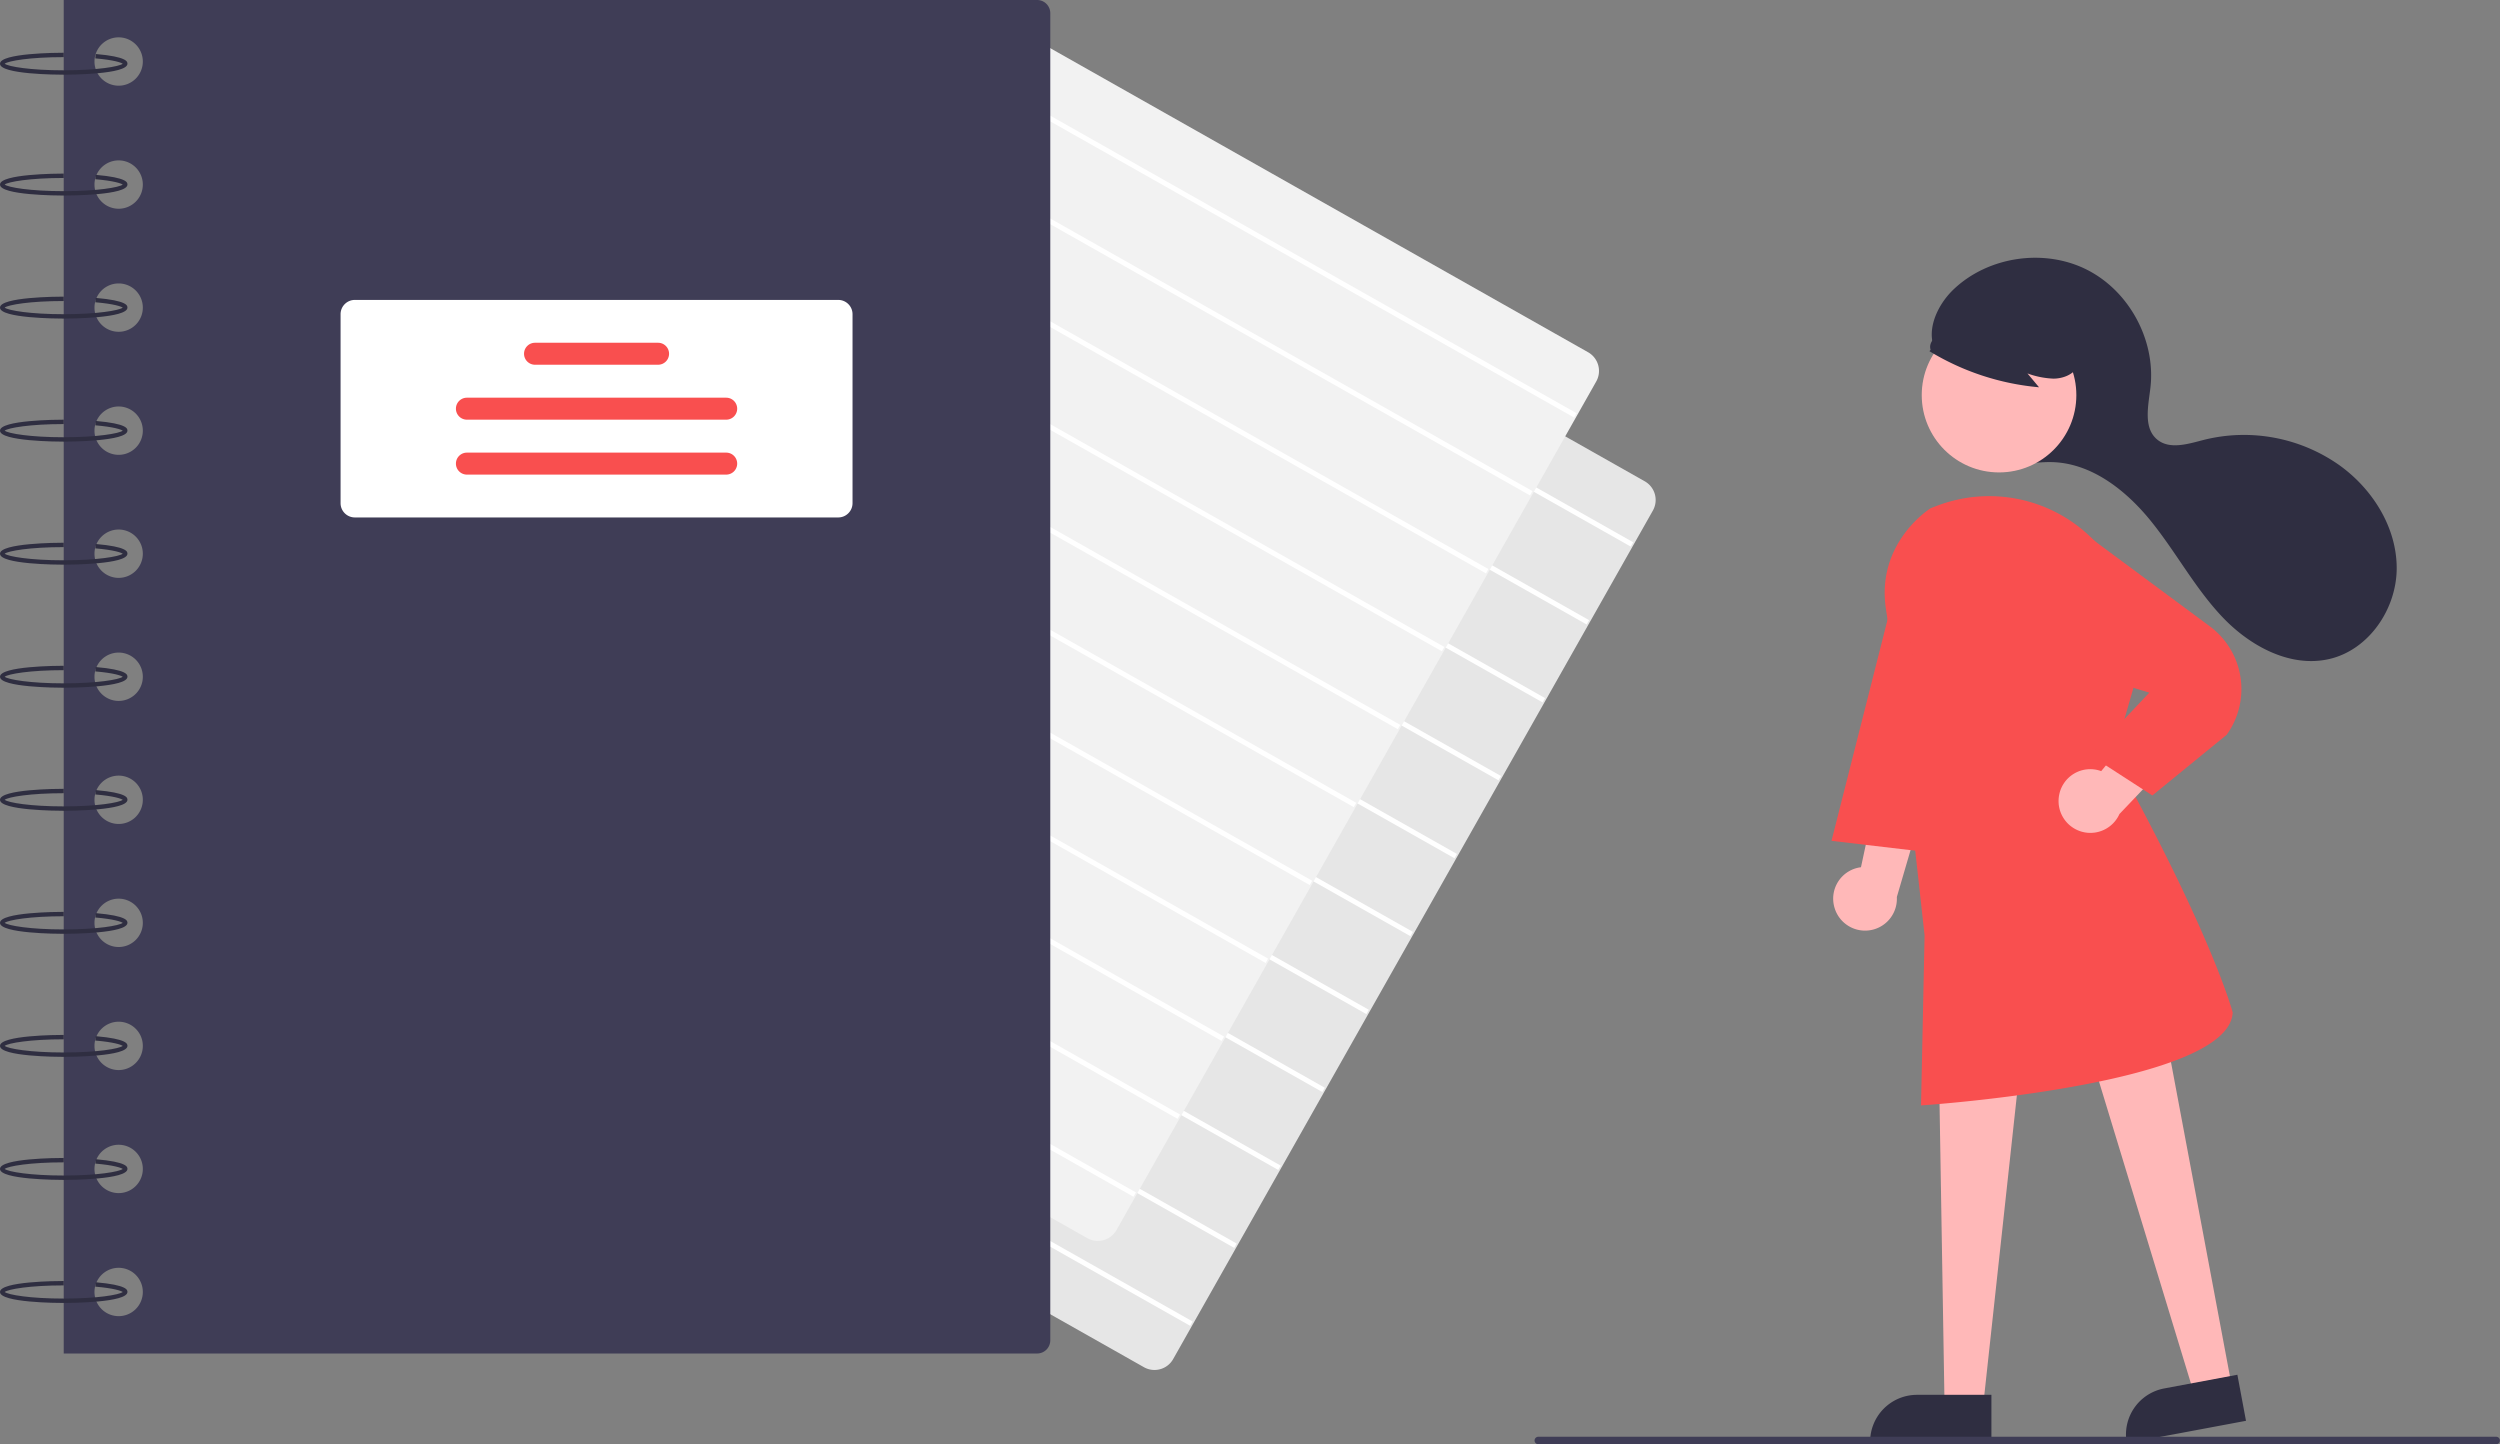
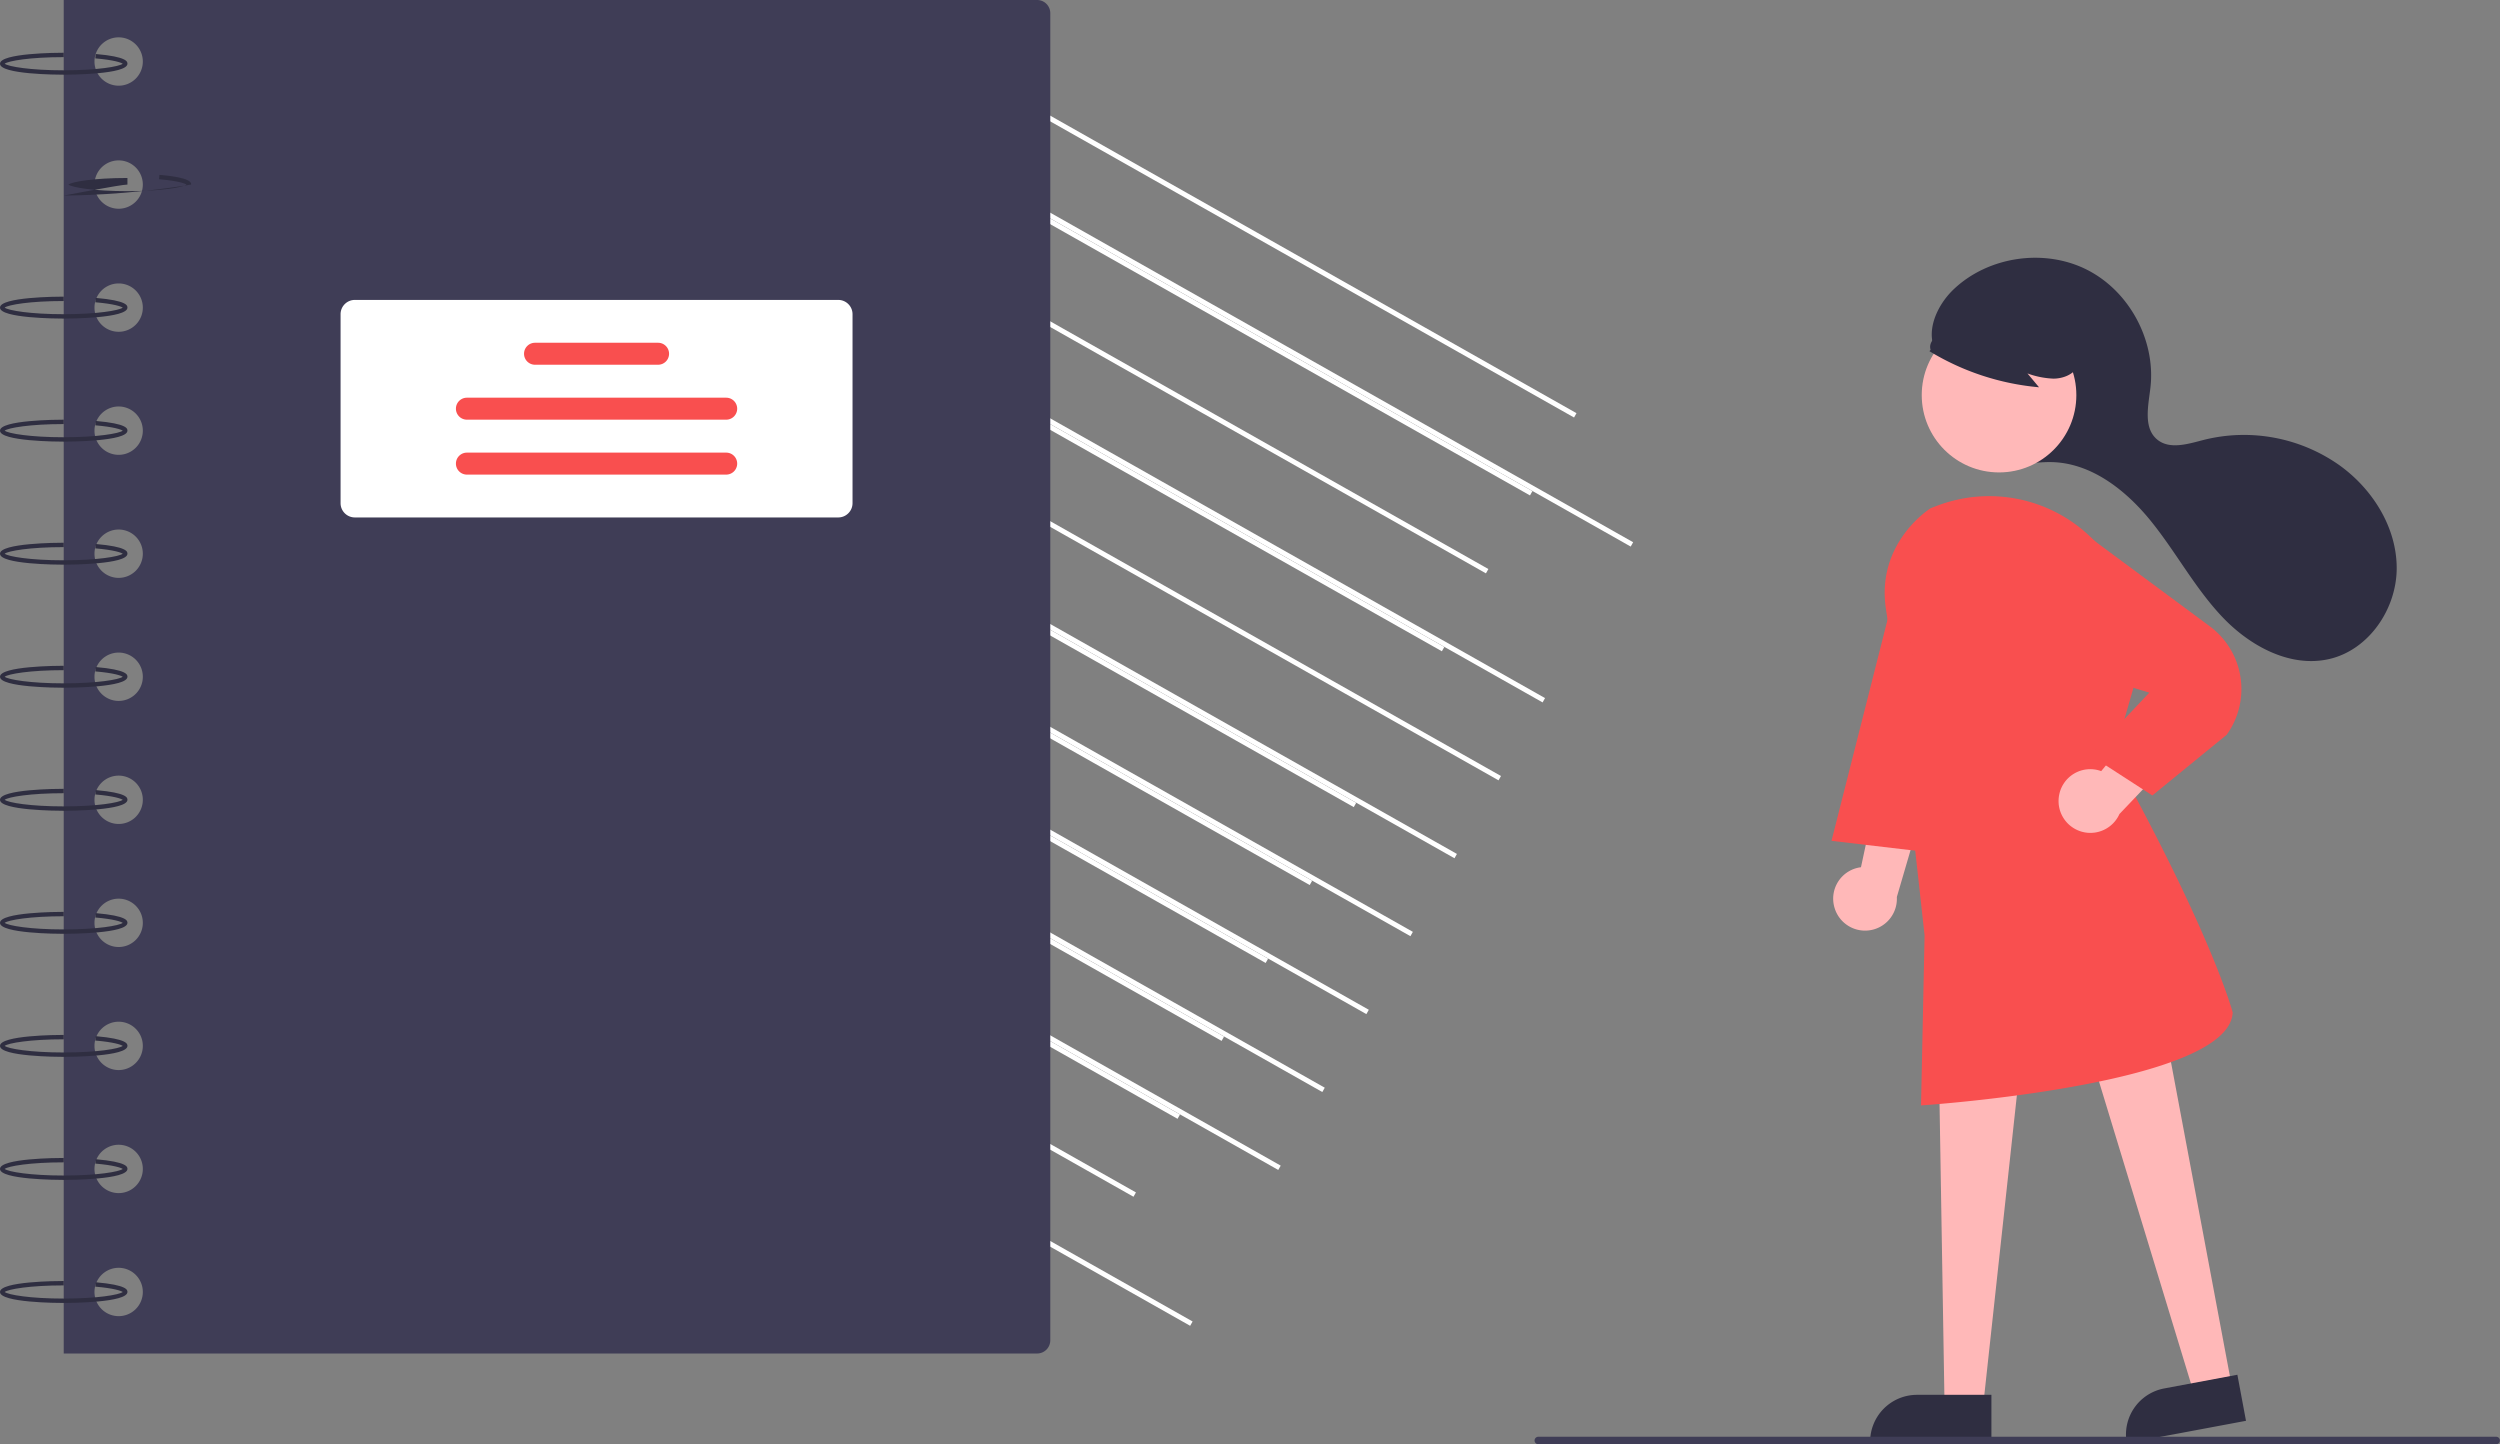
<svg xmlns="http://www.w3.org/2000/svg" width="794.235" height="458.828" viewBox="0 0 794.235 458.828" role="img" artist="Katerina Limpitsouni" source="https://undraw.co/">
  <rect x="0" y="0" width="794.235" height="458.828" fill="#808080" stroke="none" />
-   <path d="M569.645,655.818a6.786,6.786,0,0,1-3.347-.886L372.802,545.537a6.828,6.828,0,0,1-2.58-9.293L522.625,266.678a6.818,6.818,0,0,1,9.292-2.58L725.413,373.494a6.828,6.828,0,0,1,2.581,9.292L575.591,652.352a6.776,6.776,0,0,1-4.112,3.216A6.856,6.856,0,0,1,569.645,655.818Z" transform="translate(-202.882 -220.586)" fill="#e6e6e6" />
  <rect x="618.299" y="218.276" width="1.58" height="234.918" transform="translate(-180.74 488.838) rotate(-60.518)" fill="#fff" />
-   <rect x="604.303" y="243.032" width="1.58" height="234.918" transform="translate(-209.399 489.226) rotate(-60.518)" fill="#fff" />
  <rect x="590.306" y="267.788" width="1.58" height="234.918" transform="translate(-238.057 489.615) rotate(-60.518)" fill="#fff" />
  <rect x="576.31" y="292.544" width="1.58" height="234.918" transform="translate(-266.715 490.003) rotate(-60.518)" fill="#fff" />
  <rect x="562.314" y="317.3" width="1.58" height="234.918" transform="translate(-295.373 490.392) rotate(-60.518)" fill="#fff" />
  <rect x="548.318" y="342.056" width="1.58" height="234.918" transform="translate(-324.032 490.78) rotate(-60.518)" fill="#fff" />
  <rect x="534.322" y="366.812" width="1.58" height="234.918" transform="translate(-352.69 491.169) rotate(-60.518)" fill="#fff" />
  <rect x="520.326" y="391.568" width="1.58" height="234.918" transform="translate(-381.348 491.557) rotate(-60.518)" fill="#fff" />
  <rect x="506.329" y="416.324" width="1.58" height="234.918" transform="translate(-410.006 491.946) rotate(-60.518)" fill="#fff" />
-   <rect x="492.333" y="441.08" width="1.58" height="234.918" transform="translate(-438.664 492.334) rotate(-60.518)" fill="#fff" />
  <rect x="478.337" y="465.836" width="1.58" height="234.918" transform="translate(-467.323 492.723) rotate(-60.518)" fill="#fff" />
-   <path d="M551.645,614.818a6.786,6.786,0,0,1-3.347-.886L354.802,504.537a6.828,6.828,0,0,1-2.58-9.293L504.625,225.678a6.818,6.818,0,0,1,9.292-2.58L707.413,332.494a6.828,6.828,0,0,1,2.581,9.292L557.591,611.352a6.776,6.776,0,0,1-4.112,3.216A6.856,6.856,0,0,1,551.645,614.818Z" transform="translate(-202.882 -220.586)" fill="#f2f2f2" />
  <rect x="600.299" y="177.276" width="1.58" height="234.918" transform="translate(-154.191 452.347) rotate(-60.518)" fill="#fff" />
  <rect x="586.303" y="202.032" width="1.58" height="234.918" transform="translate(-182.849 452.735) rotate(-60.518)" fill="#fff" />
  <rect x="572.306" y="226.788" width="1.58" height="234.918" transform="translate(-211.507 453.124) rotate(-60.518)" fill="#fff" />
  <rect x="558.31" y="251.544" width="1.58" height="234.918" transform="translate(-240.166 453.512) rotate(-60.518)" fill="#fff" />
-   <rect x="544.314" y="276.3" width="1.58" height="234.918" transform="translate(-268.824 453.901) rotate(-60.518)" fill="#fff" />
  <rect x="530.318" y="301.056" width="1.58" height="234.918" transform="translate(-297.482 454.289) rotate(-60.518)" fill="#fff" />
  <rect x="516.322" y="325.812" width="1.58" height="234.918" transform="translate(-326.14 454.678) rotate(-60.518)" fill="#fff" />
  <rect x="502.326" y="350.568" width="1.58" height="234.918" transform="translate(-354.798 455.066) rotate(-60.518)" fill="#fff" />
  <rect x="488.329" y="375.324" width="1.58" height="234.918" transform="translate(-383.457 455.455) rotate(-60.518)" fill="#fff" />
  <rect x="474.333" y="400.08" width="1.58" height="234.918" transform="translate(-412.115 455.843) rotate(-60.518)" fill="#fff" />
  <rect x="460.337" y="424.836" width="1.58" height="234.918" transform="translate(-440.773 456.232) rotate(-60.518)" fill="#fff" />
  <path d="M532.363,220.586h-309.237v430h309.237a4.188,4.188,0,0,0,4.188-4.188V224.774A4.188,4.188,0,0,0,532.363,220.586ZM240.577,638.719a7.679,7.679,0,1,1,7.679-7.679A7.679,7.679,0,0,1,240.577,638.719Zm0-39.091a7.679,7.679,0,1,1,7.679-7.679A7.679,7.679,0,0,1,240.577,599.628Zm0-39.091a7.679,7.679,0,1,1,7.679-7.679A7.679,7.679,0,0,1,240.577,560.537Zm0-39.091a7.679,7.679,0,1,1,7.679-7.679A7.679,7.679,0,0,1,240.577,521.446Zm0-39.091a7.679,7.679,0,1,1,7.679-7.679A7.679,7.679,0,0,1,240.577,482.355Zm0-39.091a7.679,7.679,0,1,1,7.679-7.679A7.679,7.679,0,0,1,240.577,443.264Zm0-39.091a7.679,7.679,0,1,1,7.679-7.679A7.679,7.679,0,0,1,240.577,404.173Zm0-39.091a7.679,7.679,0,1,1,7.679-7.679A7.679,7.679,0,0,1,240.577,365.083Zm0-39.091a7.679,7.679,0,1,1,7.679-7.679A7.679,7.679,0,0,1,240.577,325.992Zm0-39.091a7.679,7.679,0,1,1,7.679-7.679A7.679,7.679,0,0,1,240.577,286.901Zm0-39.091a7.679,7.679,0,1,1,7.679-7.679A7.679,7.679,0,0,1,240.577,247.81Z" transform="translate(-202.882 -220.586)" fill="#3f3d56" />
  <path d="M223.126,244.32c-2.072,0-20.244-.098-20.244-3.49s18.172-3.49,20.244-3.49v1.396c-10.703,0-17.643,1.198-18.76,2.094,1.118.896,8.057,2.094,18.76,2.094,10.679,0,17.612-1.193,18.753-2.088-.543-.383-2.761-1.187-8.711-1.702l.12-1.391c10.081.871,10.081,2.48,10.081,3.086C243.369,244.222,225.198,244.32,223.126,244.32Z" transform="translate(-202.882 -220.586)" fill="#2f2e41" />
-   <path d="M223.126,282.712c-2.072,0-20.244-.098-20.244-3.49s18.172-3.49,20.244-3.49V277.128c-10.703,0-17.643,1.198-18.76,2.094,1.118.896,8.057,2.094,18.76,2.094,10.679,0,17.612-1.193,18.753-2.088-.543-.383-2.761-1.187-8.711-1.702l.12-1.391c10.081.871,10.081,2.48,10.081,3.086C243.369,282.615,225.198,282.712,223.126,282.712Z" transform="translate(-202.882 -220.586)" fill="#2f2e41" />
+   <path d="M223.126,282.712s18.172-3.49,20.244-3.49V277.128c-10.703,0-17.643,1.198-18.76,2.094,1.118.896,8.057,2.094,18.76,2.094,10.679,0,17.612-1.193,18.753-2.088-.543-.383-2.761-1.187-8.711-1.702l.12-1.391c10.081.871,10.081,2.48,10.081,3.086C243.369,282.615,225.198,282.712,223.126,282.712Z" transform="translate(-202.882 -220.586)" fill="#2f2e41" />
  <path d="M223.126,321.803c-2.072,0-20.244-.098-20.244-3.49s18.172-3.49,20.244-3.49v1.396c-10.703,0-17.643,1.198-18.76,2.094,1.118.896,8.057,2.094,18.76,2.094,10.679,0,17.612-1.193,18.753-2.088-.543-.383-2.761-1.187-8.711-1.702l.12-1.391c10.081.871,10.081,2.48,10.081,3.086C243.369,321.705,225.198,321.803,223.126,321.803Z" transform="translate(-202.882 -220.586)" fill="#2f2e41" />
  <path d="M223.126,360.894c-2.072,0-20.244-.098-20.244-3.49s18.172-3.49,20.244-3.49v1.396c-10.703,0-17.643,1.198-18.76,2.094,1.118.896,8.057,2.094,18.76,2.094,10.679,0,17.612-1.193,18.753-2.088-.543-.383-2.761-1.187-8.711-1.702l.12-1.391c10.081.871,10.081,2.48,10.081,3.086C243.369,360.796,225.198,360.894,223.126,360.894Z" transform="translate(-202.882 -220.586)" fill="#2f2e41" />
  <path d="M223.126,399.985c-2.072,0-20.244-.098-20.244-3.49s18.172-3.49,20.244-3.49v1.396c-10.703,0-17.643,1.198-18.76,2.094,1.118.896,8.057,2.094,18.76,2.094,10.679,0,17.612-1.193,18.753-2.088-.543-.383-2.761-1.187-8.711-1.702l.12-1.391c10.081.871,10.081,2.48,10.081,3.086C243.369,399.887,225.198,399.985,223.126,399.985Z" transform="translate(-202.882 -220.586)" fill="#2f2e41" />
  <path d="M223.126,439.076c-2.072,0-20.244-.098-20.244-3.49s18.172-3.49,20.244-3.49v1.396c-10.703,0-17.643,1.198-18.76,2.094,1.118.896,8.057,2.094,18.76,2.094,10.679,0,17.612-1.193,18.753-2.088-.543-.383-2.761-1.187-8.711-1.702l.12-1.391c10.081.871,10.081,2.48,10.081,3.086C243.369,438.978,225.198,439.076,223.126,439.076Z" transform="translate(-202.882 -220.586)" fill="#2f2e41" />
  <path d="M223.126,478.167c-2.072,0-20.244-.098-20.244-3.49s18.172-3.49,20.244-3.49v1.396c-10.703,0-17.643,1.198-18.76,2.094,1.118.896,8.057,2.094,18.76,2.094,10.679,0,17.612-1.193,18.753-2.088-.543-.383-2.761-1.187-8.711-1.702l.12-1.391c10.081.871,10.081,2.48,10.081,3.086C243.369,478.069,225.198,478.167,223.126,478.167Z" transform="translate(-202.882 -220.586)" fill="#2f2e41" />
  <path d="M223.126,517.258c-2.072,0-20.244-.098-20.244-3.49s18.172-3.49,20.244-3.49v1.396c-10.703,0-17.643,1.198-18.76,2.094,1.118.896,8.057,2.094,18.76,2.094,10.679,0,17.612-1.193,18.753-2.088-.543-.383-2.761-1.187-8.711-1.702l.12-1.391c10.081.871,10.081,2.48,10.081,3.086C243.369,517.16,225.198,517.258,223.126,517.258Z" transform="translate(-202.882 -220.586)" fill="#2f2e41" />
  <path d="M223.126,556.349c-2.072,0-20.244-.098-20.244-3.49s18.172-3.49,20.244-3.49v1.396c-10.703,0-17.643,1.198-18.76,2.094,1.118.896,8.057,2.094,18.76,2.094,10.679,0,17.612-1.193,18.753-2.088-.543-.383-2.761-1.187-8.711-1.702l.12-1.391c10.081.871,10.081,2.48,10.081,3.086C243.369,556.251,225.198,556.349,223.126,556.349Z" transform="translate(-202.882 -220.586)" fill="#2f2e41" />
  <path d="M223.126,595.44c-2.072,0-20.244-.098-20.244-3.49s18.172-3.49,20.244-3.49v1.396c-10.703,0-17.643,1.198-18.76,2.094,1.118.896,8.057,2.094,18.76,2.094,10.679,0,17.612-1.193,18.753-2.088-.543-.383-2.761-1.187-8.711-1.702l.12-1.391c10.081.871,10.081,2.48,10.081,3.086C243.369,595.342,225.198,595.44,223.126,595.44Z" transform="translate(-202.882 -220.586)" fill="#2f2e41" />
  <path d="M223.126,634.531c-2.072,0-20.244-.098-20.244-3.49s18.172-3.49,20.244-3.49v1.396c-10.703,0-17.643,1.198-18.76,2.094,1.118.896,8.057,2.094,18.76,2.094,10.679,0,17.612-1.193,18.753-2.088-.543-.383-2.761-1.187-8.711-1.702l.12-1.391c10.081.871,10.081,2.48,10.081,3.086C243.369,634.433,225.198,634.531,223.126,634.531Z" transform="translate(-202.882 -220.586)" fill="#2f2e41" />
  <path d="M469.189,384.977H315.618a4.543,4.543,0,0,1-4.537-4.537V320.407a4.543,4.543,0,0,1,4.537-4.537H469.189a4.542,4.542,0,0,1,4.537,4.537v60.032A4.542,4.542,0,0,1,469.189,384.977Z" transform="translate(-202.882 -220.586)" fill="#fff" />
  <path d="M411.949,336.462H372.858a3.49,3.49,0,1,1,0-6.981h39.091a3.49,3.49,0,0,1,0,6.981Z" transform="translate(-202.882 -220.586)" fill="#f94f4f" />
  <path d="M433.589,353.914H351.218a3.49,3.49,0,0,1,0-6.981H433.589a3.49,3.49,0,0,1,0,6.981Z" transform="translate(-202.882 -220.586)" fill="#f94f4f" />
  <path d="M433.589,371.365H351.218a3.49,3.49,0,0,1,0-6.981H433.589a3.49,3.49,0,0,1,0,6.981Z" transform="translate(-202.882 -220.586)" fill="#f94f4f" />
  <path d="M832.511,365.516a11.577,11.577,0,0,0,9.041-18.81c-5.703-7.126-18.186-6.035-23.18-13.674-4.232-6.474-.324-15.364,5.312-20.66,11.034-10.368,28.698-12.916,42.213-6.089S887.841,328.84,886.043,343.874c-.685,5.726-2.273,12.676,2.171,16.352,3.944,3.262,9.774,1.411,14.728.126a52.542,52.542,0,0,1,43.158,8.035c10.524,7.542,18.195,19.724,18.2,32.672s-8.813,25.995-21.432,28.894c-12.37,2.842-25.12-4.067-33.87-13.261s-14.758-20.628-22.732-30.502-19.009-18.57-31.699-18.799c-7.353-.133-15.402,2.455-21.642-1.436" transform="translate(-202.882 -220.586)" fill="#2f2e41" />
  <circle cx="635.084" cy="125.524" r="24.561" fill="#ffb8b8" />
  <path d="M785.72,509.044a10.056,10.056,0,0,1,8.381-12.943l7.502-34.938,13.011,13.25L805.495,505.559a10.11,10.11,0,0,1-19.775,3.485Z" transform="translate(-202.882 -220.586)" fill="#ffb8b8" />
  <polygon points="708.994 440.209 696.945 442.469 660.62 323.16 686.404 319.823 708.994 440.209" fill="#ffb8b8" />
  <path d="M891.872,660.292H915.516a0,0,0,0,1,0,0v14.887a0,0,0,0,1,0,0H876.985a0,0,0,0,1,0,0v0A14.887,14.887,0,0,1,891.872,660.292Z" transform="matrix(0.983, -0.184, 0.184, 0.983, -310.645, -43.863)" fill="#2f2e41" />
  <polygon points="630.033 446.634 617.774 446.633 615.941 336.146 642.035 336.147 630.033 446.634" fill="#ffb8b8" />
  <path d="M609.016,443.13h23.644a0,0,0,0,1,0,0v14.887a0,0,0,0,1,0,0H594.13a0,0,0,0,1,0,0v0A14.887,14.887,0,0,1,609.016,443.13Z" fill="#2f2e41" />
  <path d="M813.182,571.769l1.126-53.997c-.086-.76-8.942-82.567-12.243-103.47-3.354-21.241,13.977-32.133,14.151-32.24.776-.318,1.478-.587,2.178-.845h0a46.459,46.459,0,0,1,48.539,9.864,48.01,48.01,0,0,1,13.544,48.688l-6.113,21.164c31.318,56.62,37.745,80.985,37.807,81.225l.019.073-.004.076c-1.123,22.455-94.483,29.151-98.457,29.426Z" transform="translate(-202.882 -220.586)" fill="#f94f4f" />
  <polygon points="603.017 183.616 581.859 267.131 619.72 271.585 603.017 183.616" fill="#f94f4f" />
  <path d="M857.045,473.233a10.056,10.056,0,0,1,13.38-7.663l22.679-27.616,5.492,17.739L876.218,479.198A10.11,10.11,0,0,1,857.045,473.233Z" transform="translate(-202.882 -220.586)" fill="#ffb8b8" />
  <path d="M886.665,473.301,866.924,460.529l18.789-19.895-50.945-15.505L847.875,386.945l16.124,2.303,40.987,30.361a24.833,24.833,0,0,1,5.33,34.367l-.089.095Z" transform="translate(-202.882 -220.586)" fill="#f94f4f" />
  <path d="M815.85,332.15a80.481,80.481,0,0,0,34.818,11.472L846.998,339.225a26.971,26.971,0,0,0,8.331,1.654c2.844-.044,5.823-1.139,7.437-3.481a8.487,8.487,0,0,0,.568-7.84,16.074,16.074,0,0,0-5.057-6.323,30.106,30.106,0,0,0-28.021-5.008,17.993,17.993,0,0,0-8.369,5.368c-2.115,2.609-6.729,4.956-5.646,8.136Z" transform="translate(-202.882 -220.586)" fill="#2f2e41" />
  <path d="M995.927,679.414H691.633a1.191,1.191,0,1,1,0-2.381H995.927a1.191,1.191,0,0,1,0,2.381Z" transform="translate(-202.882 -220.586)" fill="#3f3d56" />
</svg>